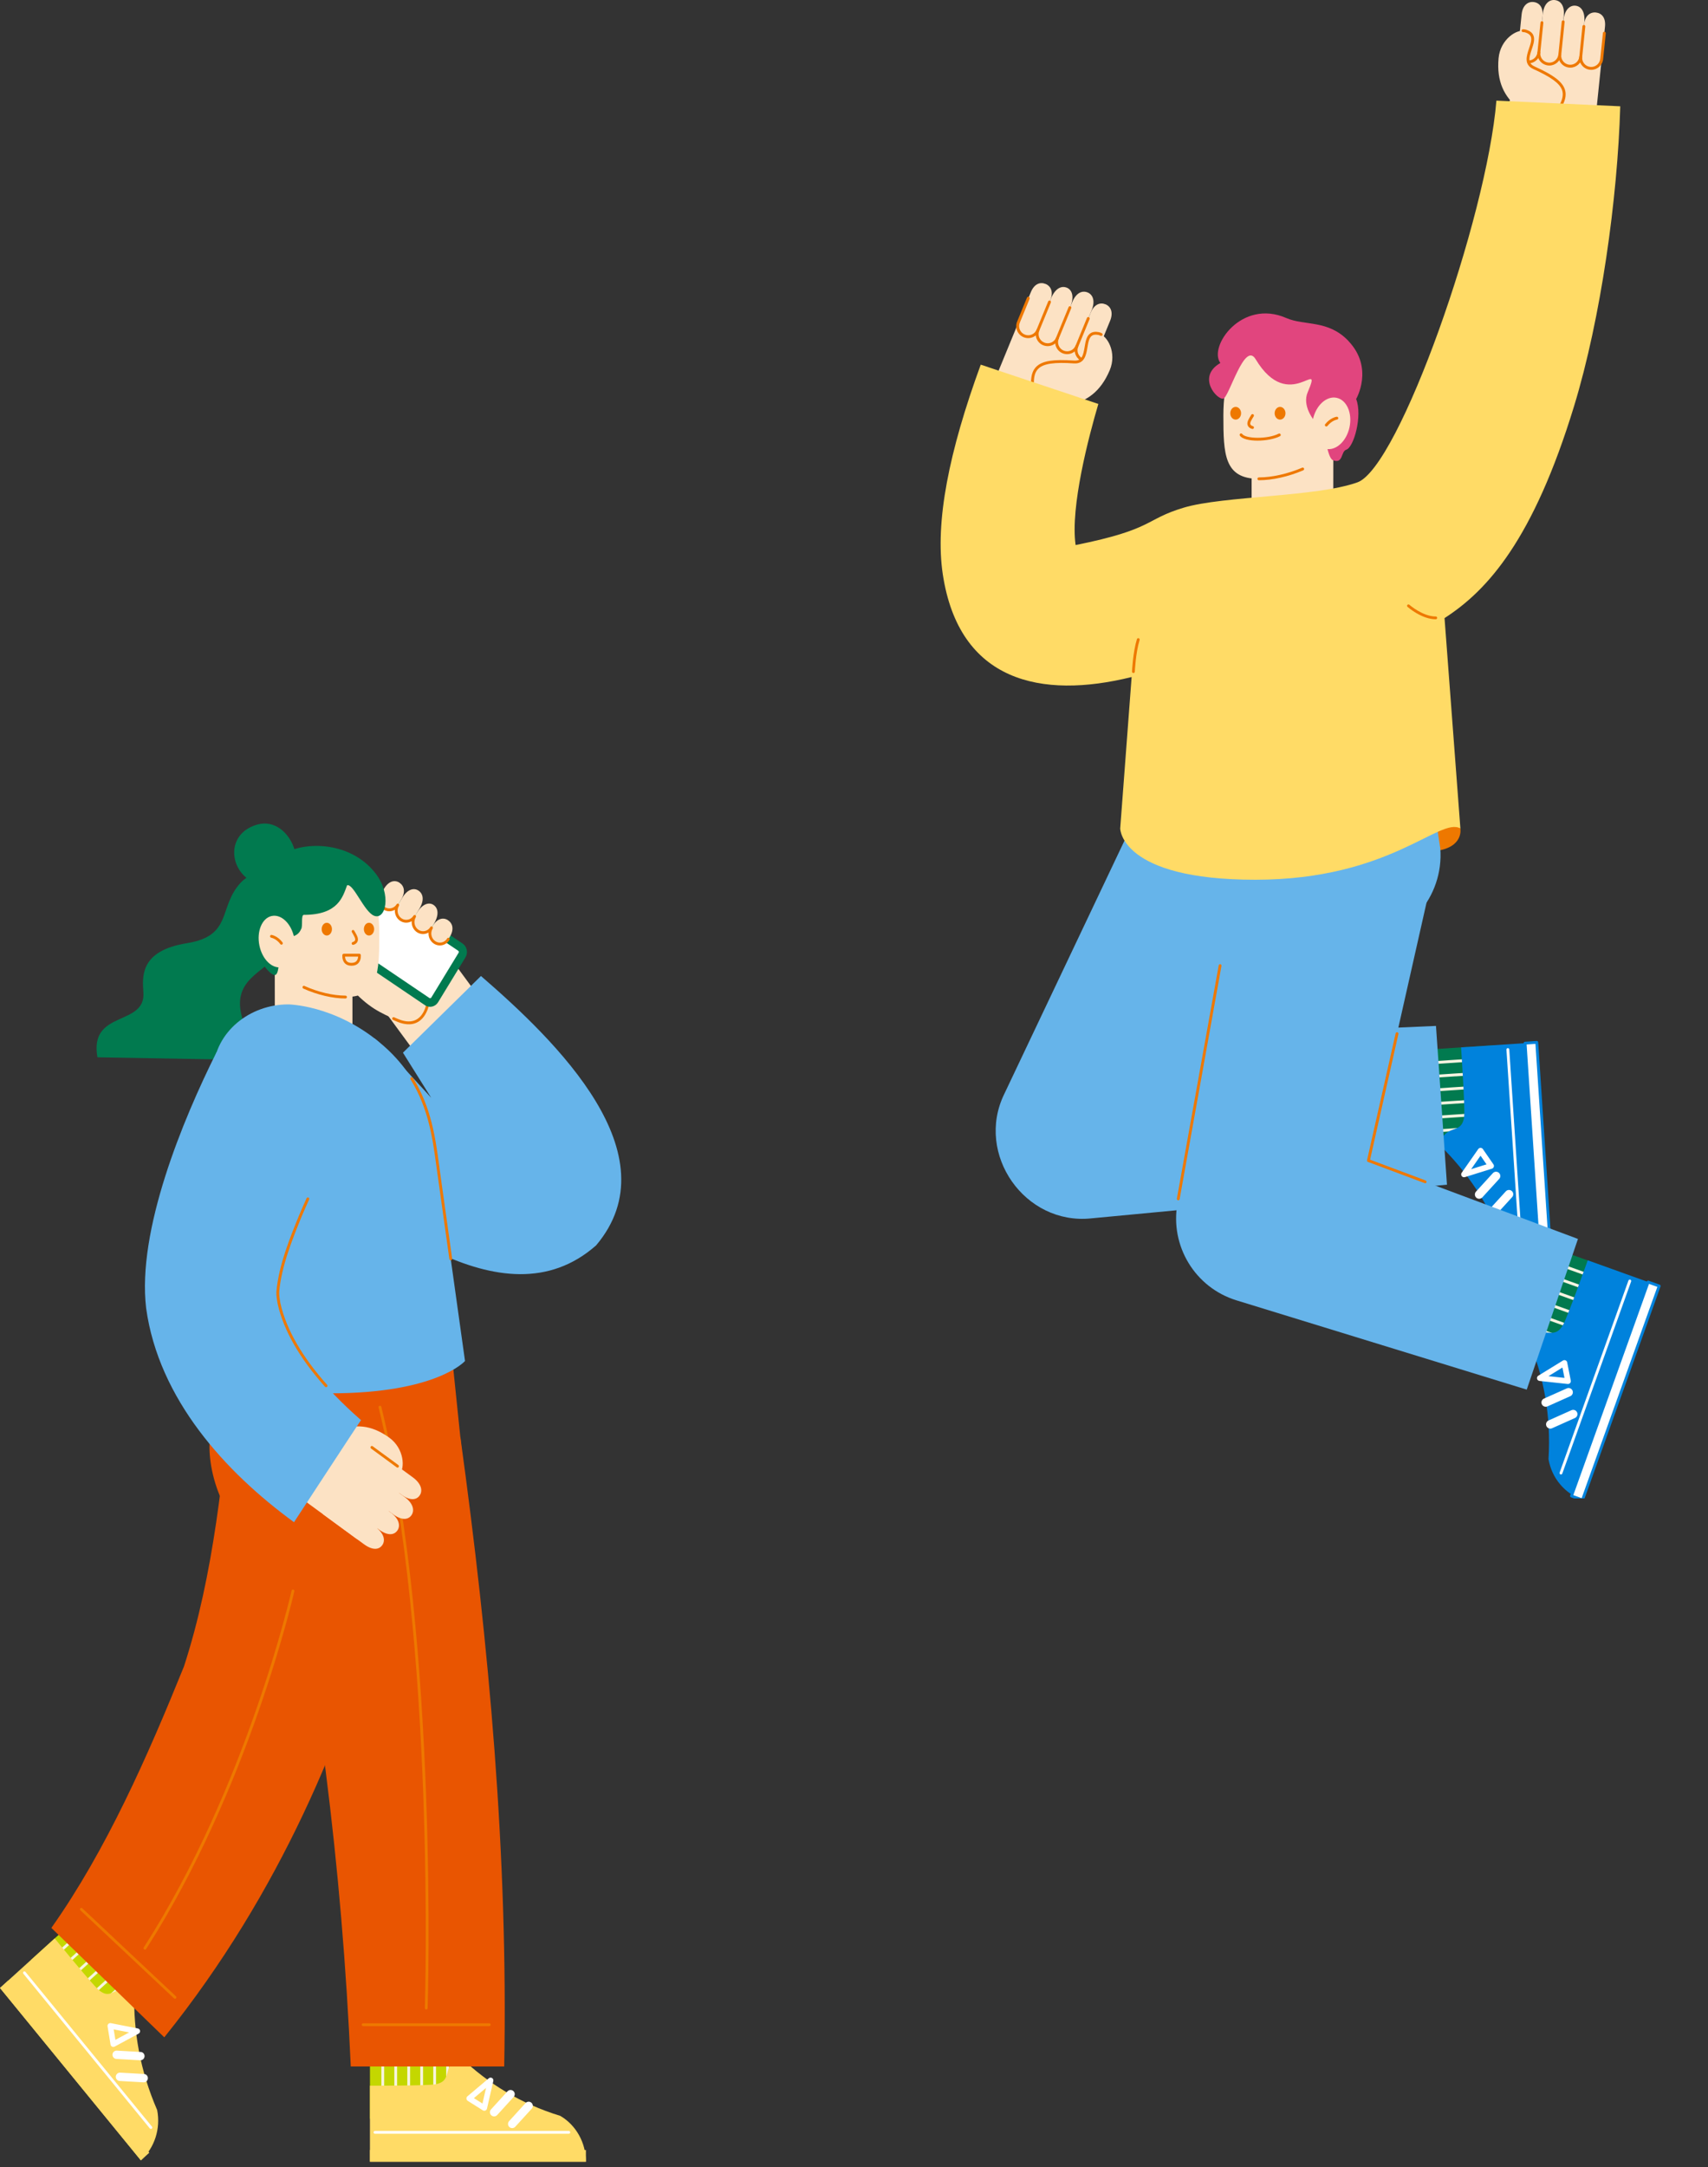
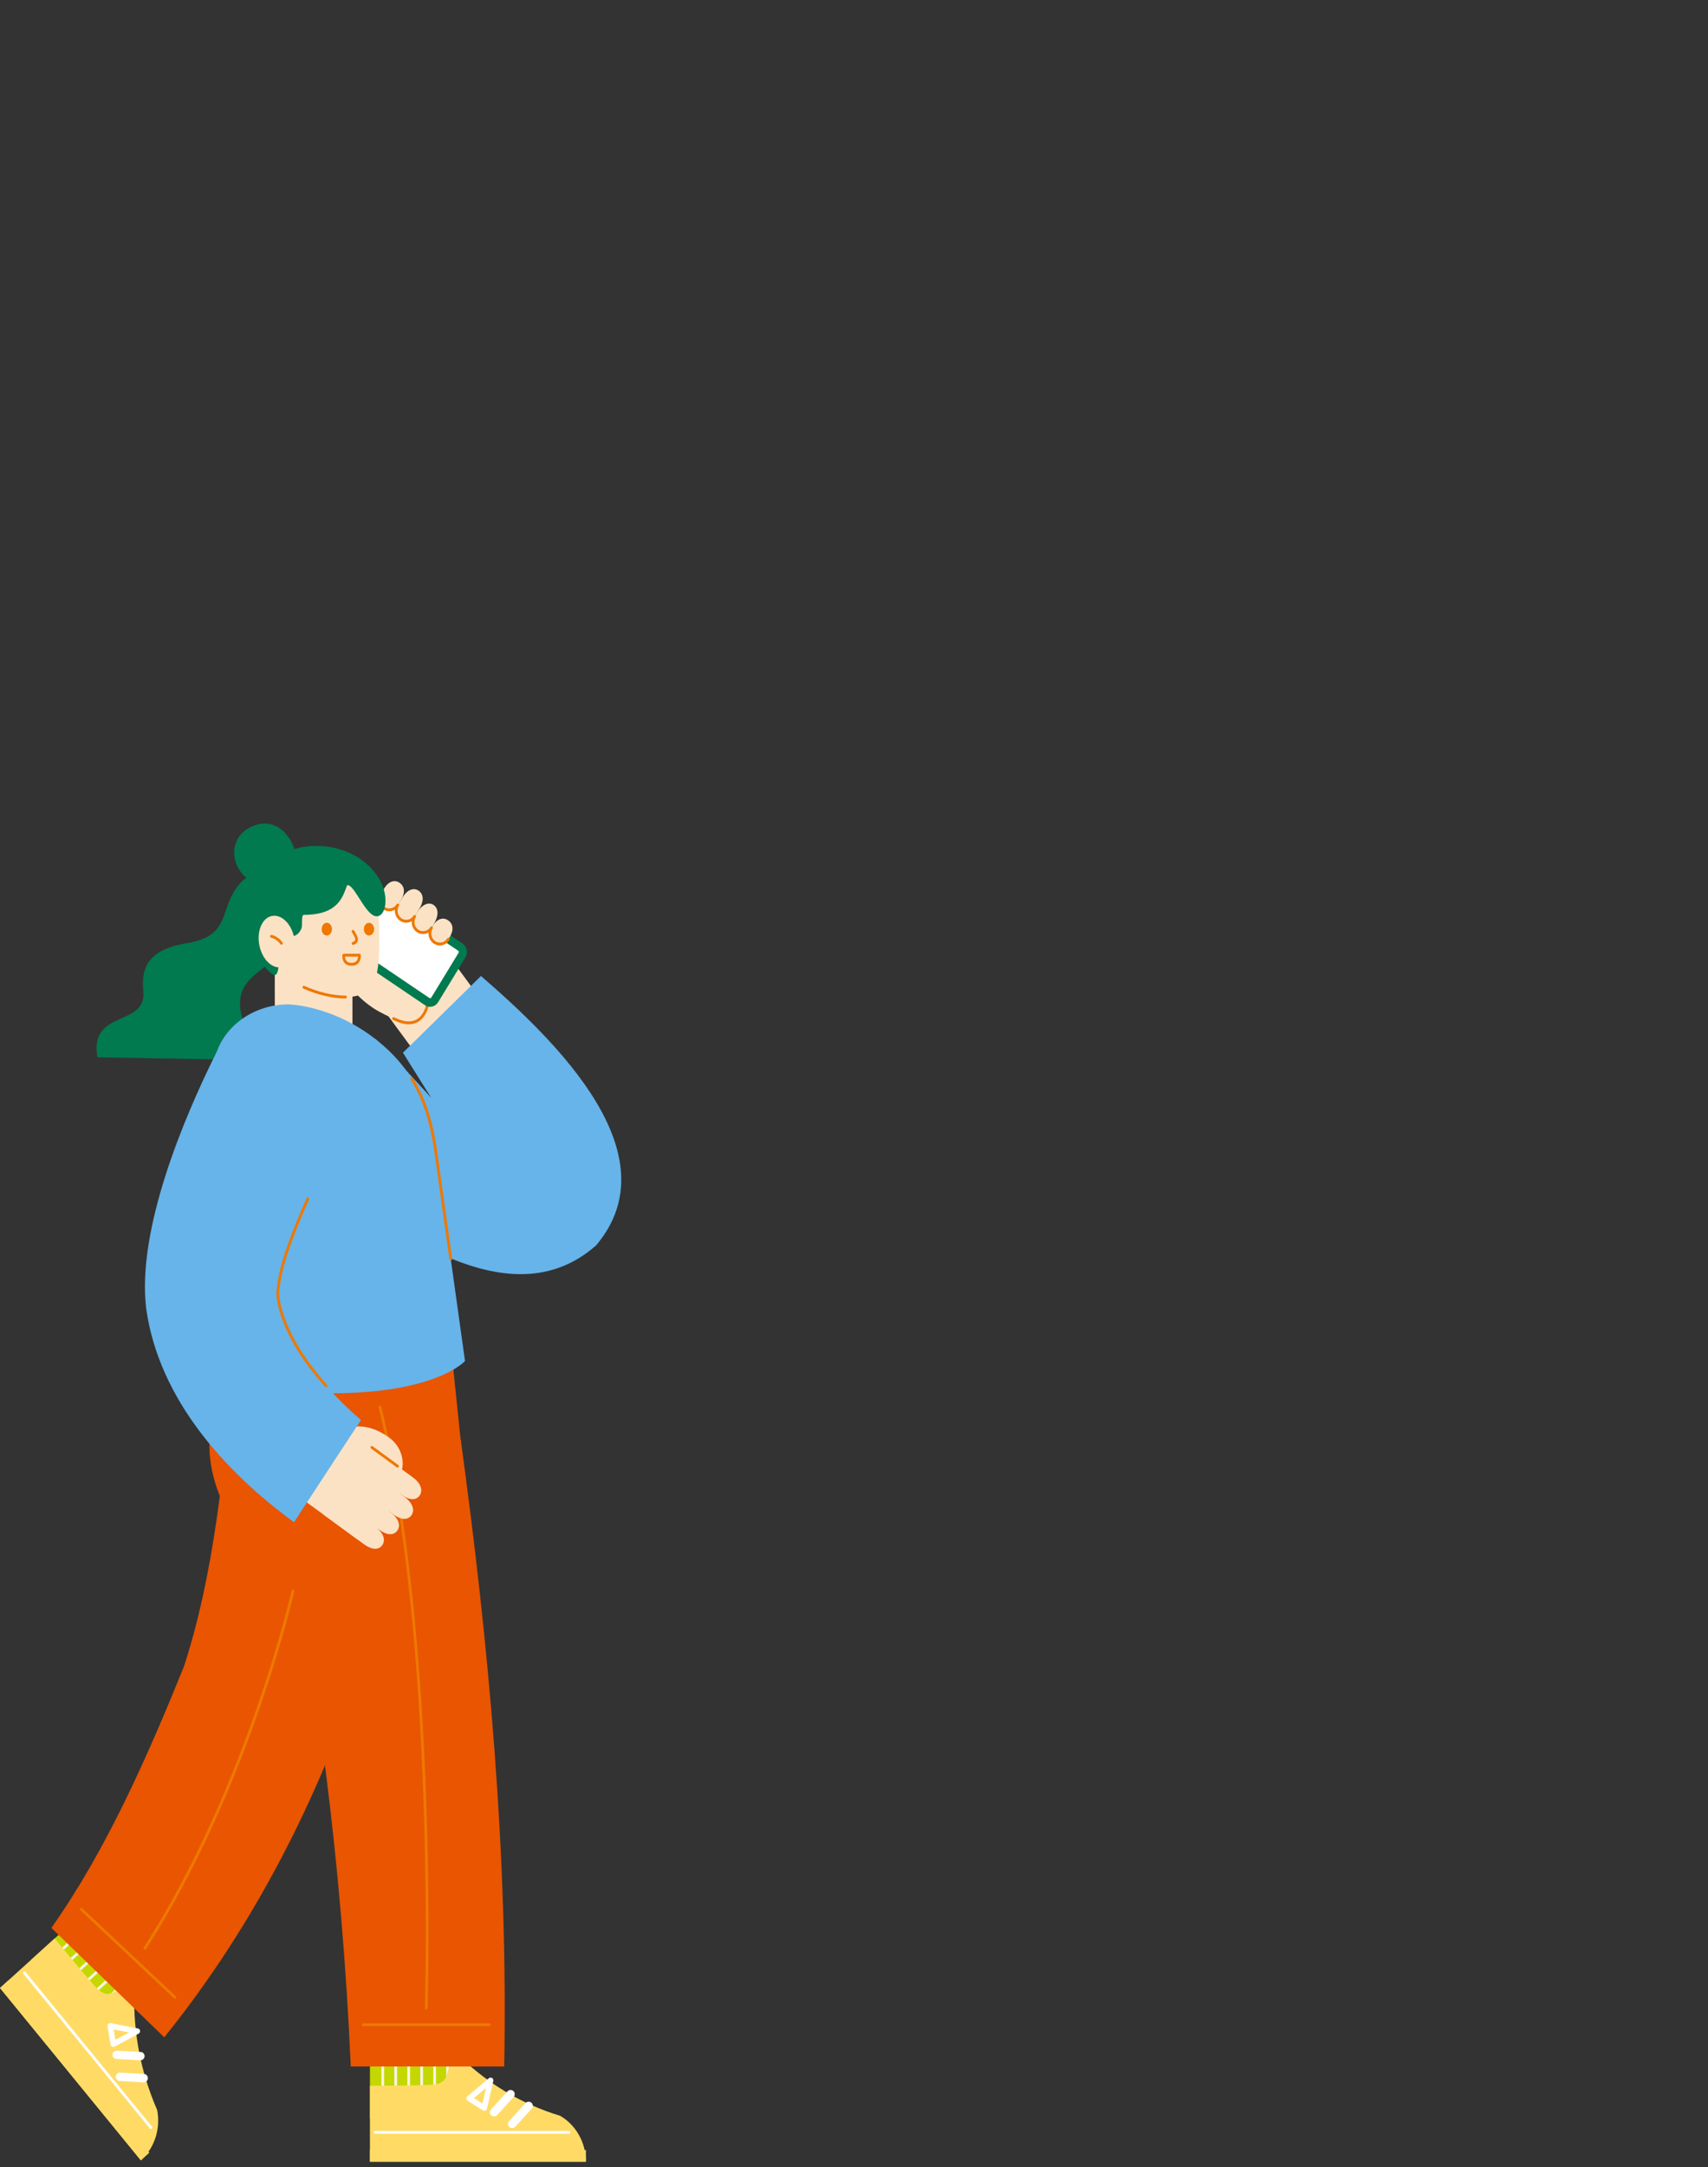
<svg xmlns="http://www.w3.org/2000/svg" width="276" height="350" viewBox="0 0 276 350" fill="none">
  <rect x="0" y="0" width="276" height="350" fill="#333333" stroke="none" />
  <g clip-path="url(#clip0_23448_849)">
    <path d="M231.352 133.795L232.001 137.43C236.584 136.846 235.984 133.795 235.984 133.795C233.822 131.633 231.352 133.795 231.352 133.795Z" fill="#EE7800" />
    <path d="M208.854 55.143C203.141 54.716 197.688 56.136 197.688 67.089C197.688 73.371 197.81 77.332 203.424 77.332C209.038 77.332 218.02 73.375 218.02 67.089C218.02 60.803 214.453 55.567 208.854 55.143Z" fill="#FCE2C4" />
    <path d="M202.252 82.34C202.252 85.625 204.914 88.29 208.202 88.29H209.508C213.514 87.588 215.088 86.026 215.443 84.345L215.458 71.33H202.252V82.344V82.34Z" fill="#FCE2C4" />
    <path d="M210.417 75.534C208.091 76.527 205.54 77.1 203.421 77.1C203.295 77.1 203.191 77.203 203.191 77.329C203.191 77.455 203.295 77.558 203.421 77.558C205.601 77.558 208.217 76.974 210.596 75.954C210.715 75.904 210.768 75.767 210.719 75.652C210.669 75.534 210.532 75.481 210.417 75.53V75.534Z" fill="#EE7800" />
    <path d="M217.914 55.079C214.595 51.584 210.841 52.661 207.851 51.359C200.64 48.208 195.233 55.976 197.199 58.623C193.312 60.868 196.695 64.642 197.684 64.374C198.624 64.118 201.106 55.029 202.894 58.004C208.366 67.109 213.885 57.252 211.299 63.389C210.463 65.371 211.933 67.827 213.568 69.186C214.049 69.217 214.419 73.937 215.389 74.319C217.081 74.983 216.65 72.91 217.547 72.627C218.781 72.241 220.19 67.101 219.143 64.439C219.143 64.439 222.061 59.455 217.906 55.083L217.914 55.079Z" fill="#E1457E" />
    <path d="M215.99 64.248C214.355 63.9 212.641 65.466 212.156 67.742C211.671 70.018 212.603 72.145 214.237 72.493C215.872 72.84 217.586 71.275 218.071 68.998C218.556 66.722 217.625 64.595 215.99 64.248Z" fill="#FCE2C4" />
    <path d="M215.986 67.305C215.944 67.309 214.974 67.458 214.142 68.504C214.062 68.604 214.081 68.749 214.18 68.829C214.222 68.864 214.272 68.879 214.325 68.879C214.394 68.879 214.459 68.848 214.505 68.791C215.219 67.894 216.047 67.76 216.055 67.76C216.181 67.741 216.269 67.626 216.25 67.5C216.231 67.374 216.116 67.286 215.99 67.305H215.986Z" fill="#EE7800" />
    <path d="M241.395 168.801L215.516 170.502L216.524 185.84L242.403 184.14L241.395 168.801Z" fill="#017A4F" />
    <path d="M241.541 170.733L215.662 172.434L215.692 172.895L241.571 171.194L241.541 170.733Z" fill="#F8F4E1" />
    <path d="M241.686 172.936L215.807 174.637L215.837 175.098L241.716 173.397L241.686 172.936Z" fill="#F8F4E1" />
    <path d="M241.834 175.137L215.955 176.838L215.985 177.299L241.864 175.598L241.834 175.137Z" fill="#F8F4E1" />
    <path d="M241.975 177.332L216.096 179.033L216.126 179.494L242.005 177.794L241.975 177.332Z" fill="#F8F4E1" />
    <path d="M242.121 179.536L216.242 181.236L216.272 181.697L242.152 179.997L242.121 179.536Z" fill="#F8F4E1" />
    <path d="M242.266 181.735L216.387 183.436L216.417 183.897L242.296 182.196L242.266 181.735Z" fill="#F8F4E1" />
    <path d="M236.098 169.15C236.098 169.15 236.751 178.777 236.602 180.232C236.384 182.402 235.147 182.13 234.043 182.772C233.36 183.169 232.733 184.032 232.607 184.811L232.596 184.88C237.026 189.203 240.658 194.454 243.075 201.115C244.74 203.696 247.677 205.174 250.744 204.972L248.334 168.344L236.094 169.15H236.098Z" fill="#0082DC" />
    <path d="M243.644 169.272C243.518 169.28 243.422 169.391 243.43 169.517L245.592 202.395C245.599 202.517 245.702 202.609 245.821 202.609C245.825 202.609 245.832 202.609 245.836 202.609C245.962 202.601 246.058 202.49 246.05 202.364L243.888 169.486C243.881 169.36 243.766 169.261 243.644 169.272Z" fill="white" />
    <path d="M243.328 192.401L240.602 195.388C240.346 195.67 240.365 196.106 240.647 196.365C240.781 196.488 240.945 196.545 241.113 196.545C241.301 196.545 241.488 196.469 241.625 196.32L244.352 193.333C244.608 193.051 244.589 192.615 244.306 192.356C244.023 192.1 243.588 192.119 243.328 192.401Z" fill="white" />
    <path d="M241.237 189.458L238.51 192.444C238.254 192.727 238.273 193.162 238.556 193.422C238.689 193.544 238.854 193.602 239.022 193.602C239.209 193.602 239.396 193.525 239.533 193.376L242.26 190.39C242.516 190.107 242.497 189.672 242.214 189.412C241.932 189.156 241.496 189.175 241.237 189.458Z" fill="white" />
    <path d="M239.626 185.576C239.542 185.45 239.401 185.377 239.248 185.377C239.099 185.377 238.958 185.45 238.87 185.576L236.197 189.402C236.082 189.563 236.086 189.78 236.205 189.937C236.292 190.059 236.434 190.124 236.575 190.124C236.621 190.124 236.667 190.116 236.712 190.105L241.085 188.742C241.227 188.699 241.337 188.589 241.383 188.451C241.433 188.314 241.41 188.161 241.326 188.039L239.626 185.579V185.576ZM237.724 188.822L239.244 186.645L240.211 188.043L237.724 188.818V188.822Z" fill="white" />
    <path d="M248.324 168.35L246.434 168.475L248.841 205.104L250.731 204.98L248.324 168.35Z" fill="white" />
    <path d="M248.484 168.169C248.438 168.127 248.377 168.108 248.316 168.112L246.425 168.238C246.299 168.245 246.204 168.356 246.211 168.482L248.621 205.11C248.625 205.171 248.652 205.229 248.698 205.267C248.74 205.305 248.793 205.324 248.85 205.324C248.854 205.324 248.862 205.324 248.866 205.324L250.756 205.198C250.882 205.191 250.977 205.08 250.97 204.954L248.56 168.326C248.556 168.265 248.53 168.207 248.484 168.169ZM249.068 204.851L246.689 168.681L248.117 168.585L250.496 204.751L249.068 204.847V204.851Z" fill="#0082DC" />
    <path d="M237.168 196.603L231.979 211.072L256.391 219.828L261.58 205.358L237.168 196.603Z" fill="#017A4F" />
    <path d="M236.508 198.44L236.352 198.875L260.764 207.63L260.92 207.195L236.508 198.44Z" fill="#F8F4E1" />
    <path d="M235.771 200.506L235.615 200.941L260.028 209.697L260.184 209.262L235.771 200.506Z" fill="#F8F4E1" />
    <path d="M235.025 202.585L234.869 203.02L259.281 211.775L259.437 211.34L235.025 202.585Z" fill="#F8F4E1" />
    <path d="M234.281 204.667L234.125 205.102L258.537 213.857L258.693 213.422L234.281 204.667Z" fill="#F8F4E1" />
    <path d="M233.533 206.737L233.377 207.172L257.789 215.927L257.945 215.492L233.533 206.737Z" fill="#F8F4E1" />
    <path d="M232.789 208.811L232.633 209.246L257.045 218.001L257.201 217.566L232.789 208.811Z" fill="#F8F4E1" />
    <path d="M252.612 213.91C251.547 215.812 250.523 215.071 249.255 215.22C248.468 215.311 247.552 215.854 247.124 216.518L247.086 216.575C249.427 222.304 250.664 228.567 250.229 235.644C250.729 238.676 252.834 241.2 255.725 242.235L268.113 207.681L256.565 203.541C256.565 203.541 253.326 212.63 252.612 213.906V213.91Z" fill="#0082DC" />
    <path d="M263.44 206.664C263.322 206.622 263.188 206.683 263.146 206.801L252.025 237.819C251.983 237.938 252.044 238.071 252.162 238.113C252.189 238.121 252.216 238.128 252.239 238.128C252.334 238.128 252.422 238.071 252.457 237.976L263.577 206.958C263.619 206.839 263.558 206.706 263.44 206.664Z" fill="white" />
    <path d="M253.931 227.748L250.238 229.402C249.891 229.558 249.734 229.967 249.891 230.315C250.005 230.571 250.257 230.723 250.521 230.723C250.616 230.723 250.712 230.704 250.804 230.662L254.497 229.009C254.844 228.852 255.001 228.443 254.844 228.096C254.688 227.748 254.279 227.592 253.931 227.748Z" fill="white" />
    <path d="M253.187 224.221L249.494 225.871C249.147 226.027 248.99 226.436 249.147 226.784C249.261 227.039 249.513 227.192 249.777 227.192C249.872 227.192 249.968 227.173 250.059 227.131L253.752 225.481C254.1 225.325 254.257 224.916 254.1 224.568C253.943 224.221 253.535 224.064 253.187 224.221Z" fill="white" />
-     <path d="M253.253 220.029C253.222 219.88 253.123 219.758 252.985 219.697C252.848 219.636 252.688 219.647 252.558 219.728L248.582 222.172C248.414 222.275 248.33 222.474 248.372 222.664C248.414 222.855 248.574 223.001 248.773 223.02L253.325 223.512C253.325 223.512 253.36 223.512 253.375 223.512C253.505 223.512 253.627 223.459 253.715 223.363C253.814 223.256 253.856 223.107 253.826 222.962L253.245 220.026L253.253 220.029ZM250.217 222.248L252.477 220.858L252.806 222.527L250.217 222.248Z" fill="white" />
    <path d="M266.332 207.056L253.939 241.609L255.722 242.249L268.115 207.696L266.332 207.056Z" fill="white" />
    <path d="M268.191 207.47L266.407 206.832C266.35 206.813 266.285 206.813 266.232 206.839C266.178 206.866 266.132 206.912 266.113 206.969L253.724 241.524C253.705 241.581 253.705 241.646 253.732 241.699C253.759 241.753 253.805 241.799 253.862 241.818L255.645 242.456C255.672 242.463 255.699 242.471 255.722 242.471C255.817 242.471 255.905 242.414 255.939 242.318L268.328 207.764C268.37 207.645 268.309 207.512 268.191 207.47ZM255.584 241.948L254.236 241.463L266.468 207.344L267.817 207.829L255.584 241.948Z" fill="#0082DC" />
    <path d="M230.777 124.186H182.585L182.531 140.768C183.119 148.639 190.028 154.543 197.968 153.947L219.434 152.347C227.374 151.755 233.332 144.892 232.744 137.021L230.777 124.186Z" fill="#66B4EA" />
    <path d="M232.025 139.096L201.297 132.879L190.402 193.624L190.268 194.354C189.042 201.144 193.056 207.93 199.816 210.008L246.709 224.421L254.985 200.086L221.122 187.433L232.021 139.096H232.025Z" fill="#66B4EA" />
    <path d="M199.987 167.09L212.272 144.455L184.325 130.248L162.602 176.004L162.255 176.733C157.58 186.403 165.589 197.894 176.347 196.764L233.819 191.325L232.043 165.685L199.99 167.09H199.987Z" fill="#66B4EA" />
    <path d="M230.382 190.65L221.392 187.289L225.971 166.98C225.998 166.857 225.922 166.739 225.799 166.708C225.677 166.682 225.559 166.758 225.528 166.88L220.903 187.385C220.881 187.495 220.938 187.606 221.045 187.644L230.218 191.074C230.245 191.085 230.271 191.089 230.298 191.089C230.39 191.089 230.474 191.032 230.508 190.944C230.55 190.826 230.493 190.696 230.375 190.654L230.382 190.65Z" fill="#EE7800" />
-     <path d="M197.199 155.725C197.073 155.702 196.958 155.786 196.935 155.908L190.176 193.579C190.153 193.701 190.237 193.819 190.359 193.842C190.374 193.842 190.386 193.842 190.397 193.842C190.504 193.842 190.6 193.766 190.619 193.655L197.378 155.984C197.401 155.862 197.317 155.744 197.195 155.721L197.199 155.725Z" fill="#EE7800" />
    <path d="M206.62 70.038C204.836 70.959 201.285 70.863 200.735 70.095C200.662 69.992 200.517 69.966 200.414 70.042C200.311 70.115 200.288 70.26 200.361 70.363C200.754 70.913 201.919 71.165 203.21 71.165C204.5 71.165 205.94 70.909 206.834 70.447C206.948 70.389 206.99 70.248 206.933 70.137C206.876 70.023 206.735 69.981 206.624 70.038H206.62Z" fill="#EE7800" />
    <path d="M206.847 65.713C206.366 65.713 205.973 66.171 205.973 66.74C205.973 67.309 206.362 67.767 206.847 67.767C207.332 67.767 207.722 67.309 207.722 66.74C207.722 66.171 207.332 65.713 206.847 65.713Z" fill="#EE7800" />
    <path d="M199.675 65.713C199.194 65.713 198.801 66.171 198.801 66.74C198.801 67.309 199.19 67.767 199.675 67.767C200.16 67.767 200.55 67.309 200.55 66.74C200.55 66.171 200.157 65.713 199.675 65.713Z" fill="#EE7800" />
    <path d="M202.589 67.231C202.657 67.124 202.627 66.982 202.52 66.914C202.413 66.845 202.272 66.876 202.203 66.982C202.188 67.005 201.848 67.532 201.691 67.88C201.535 68.224 201.523 68.525 201.657 68.777C201.859 69.163 202.306 69.258 202.356 69.27C202.371 69.27 202.386 69.274 202.398 69.274C202.505 69.274 202.6 69.197 202.623 69.087C202.646 68.961 202.566 68.842 202.444 68.816C202.367 68.8 202.146 68.724 202.065 68.564C202.004 68.441 202.02 68.277 202.111 68.071C202.256 67.754 202.589 67.238 202.592 67.231H202.589Z" fill="#EE7800" />
    <path d="M178.641 49.147C177.774 48.792 176.812 49.128 176.235 50.525L174.024 55.91C173.669 56.777 174.081 57.774 174.952 58.129C175.819 58.484 176.816 58.072 177.171 57.201L179.382 51.816C179.932 50.472 179.512 49.502 178.641 49.143V49.147Z" fill="#FCE2C4" />
    <path d="M175.747 47.23C174.88 46.871 173.89 47.272 173.257 48.815L170.873 54.616C170.518 55.483 170.931 56.48 171.801 56.835C172.668 57.19 173.665 56.778 174.02 55.907L176.403 50.106C177.011 48.628 176.617 47.585 175.747 47.226V47.23Z" fill="#FCE2C4" />
    <path d="M172.384 46.46C171.517 46.105 170.501 46.563 169.814 48.243L167.725 53.327C167.37 54.194 167.782 55.19 168.653 55.545C169.524 55.901 170.517 55.488 170.872 54.617L172.961 49.534C173.622 47.923 173.255 46.815 172.388 46.456L172.384 46.46Z" fill="#FCE2C4" />
    <path d="M168.957 45.859C168.09 45.504 167.136 45.821 166.574 47.188L164.584 52.027C164.229 52.894 164.642 53.891 165.512 54.246C166.379 54.601 167.376 54.188 167.731 53.318L169.721 48.479C170.259 47.169 169.828 46.214 168.961 45.855L168.957 45.859Z" fill="#FCE2C4" />
    <path d="M174.675 50.64L168.485 48.096C167.408 47.653 166.174 48.169 165.731 49.246L159.346 64.785L172.372 70.14L177.555 57.529C178.662 54.833 177.375 51.751 174.679 50.64H174.675Z" fill="#FCE2C4" />
    <path d="M177.51 53.863C174.348 53.278 176.647 58.675 173.543 58.461C168.612 58.121 166.867 58.85 166.84 61.715C166.798 65.854 170.85 65.774 172.588 65.438C175.582 64.861 177.843 63.28 179.321 59.801C180.528 56.952 178.935 54.126 177.514 53.863H177.51Z" fill="#FCE2C4" />
    <path d="M178.053 53.816C177.885 53.728 177.717 53.667 177.553 53.637C176.976 53.53 176.529 53.599 176.178 53.843C175.563 54.275 175.414 55.16 175.273 56.02C175.036 57.452 174.807 58.315 173.558 58.231C170.235 58.002 168.486 58.273 167.52 59.163C166.909 59.728 166.619 60.538 166.607 61.714C166.607 61.84 166.707 61.947 166.837 61.947C166.963 61.947 167.066 61.844 167.066 61.718C167.077 60.679 167.318 59.972 167.83 59.503C168.681 58.716 170.384 58.475 173.524 58.689C175.265 58.812 175.521 57.303 175.723 56.096C175.857 55.298 175.983 54.542 176.438 54.221C176.682 54.049 177.018 54.007 177.465 54.091C177.583 54.114 177.709 54.156 177.831 54.225C177.942 54.286 178.084 54.24 178.145 54.129C178.206 54.019 178.16 53.877 178.049 53.816H178.053Z" fill="#EE7800" />
    <path d="M174.103 55.698C173.985 55.648 173.851 55.705 173.801 55.824C173.652 56.187 173.37 56.469 173.007 56.622C172.644 56.775 172.247 56.775 171.88 56.622C171.132 56.313 170.773 55.453 171.078 54.705L173.106 49.767C173.156 49.648 173.099 49.515 172.98 49.465C172.862 49.416 172.728 49.473 172.679 49.591L170.651 54.529C170.246 55.514 170.719 56.645 171.701 57.05C171.938 57.145 172.186 57.195 172.434 57.195C172.682 57.195 172.938 57.145 173.179 57.046C173.656 56.847 174.027 56.473 174.221 55.999C174.271 55.881 174.214 55.747 174.095 55.698H174.103Z" fill="#EE7800" />
    <path d="M170.962 54.402C170.844 54.352 170.71 54.41 170.661 54.528C170.512 54.891 170.229 55.173 169.866 55.326C169.504 55.479 169.106 55.479 168.74 55.326C167.991 55.017 167.632 54.157 167.938 53.409L169.809 48.853C169.859 48.734 169.801 48.601 169.683 48.551C169.565 48.502 169.431 48.559 169.381 48.677L167.51 53.233C167.105 54.218 167.579 55.349 168.56 55.754C168.797 55.849 169.045 55.899 169.294 55.899C169.542 55.899 169.798 55.849 170.038 55.75C170.516 55.551 170.882 55.177 171.081 54.703C171.13 54.585 171.073 54.452 170.955 54.402H170.962Z" fill="#EE7800" />
    <path d="M167.814 53.109C167.696 53.059 167.562 53.117 167.512 53.235C167.363 53.598 167.081 53.88 166.718 54.033C166.355 54.186 165.958 54.186 165.591 54.033C164.843 53.724 164.484 52.864 164.789 52.116L166.382 48.243C166.432 48.125 166.374 47.991 166.256 47.942C166.137 47.892 166.004 47.949 165.954 48.068L164.362 51.94C163.957 52.925 164.43 54.056 165.412 54.461C165.649 54.556 165.897 54.606 166.145 54.606C166.393 54.606 166.649 54.556 166.89 54.457C167.367 54.258 167.734 53.884 167.932 53.411C167.982 53.292 167.925 53.158 167.806 53.109H167.814Z" fill="#EE7800" />
    <path d="M175.947 51.219C175.828 51.169 175.694 51.227 175.645 51.345L173.804 55.825C173.437 56.718 173.793 57.753 174.629 58.235C174.663 58.254 174.705 58.265 174.744 58.265C174.824 58.265 174.9 58.223 174.942 58.151C175.007 58.04 174.965 57.898 174.858 57.837C174.22 57.475 173.949 56.684 174.228 56.004L176.069 51.525C176.118 51.406 176.061 51.273 175.943 51.223L175.947 51.219Z" fill="#EE7800" />
    <path d="M247.799 0.327C246.864 0.232 246.031 0.889 245.882 2.332L245.286 8.122C245.191 9.058 245.871 9.89 246.802 9.986C247.738 10.081 248.571 9.401 248.67 8.47L249.266 2.68C249.422 1.171 248.731 0.423 247.799 0.327Z" fill="#FCE2C4" />
    <path d="M251.249 0.008C250.313 -0.087 249.473 0.646 249.309 2.235L248.667 8.475C248.572 9.411 249.251 10.243 250.183 10.339C251.119 10.434 251.952 9.754 252.051 8.823L252.692 2.586C252.864 0.925 252.181 0.108 251.249 0.012V0.008Z" fill="#FCE2C4" />
    <path d="M254.578 0.92C253.643 0.824 252.795 1.626 252.619 3.36L252.058 8.825C251.962 9.761 252.642 10.593 253.574 10.689C254.51 10.784 255.342 10.104 255.441 9.173L256.003 3.708C256.19 1.901 255.514 1.015 254.582 0.92H254.578Z" fill="#FCE2C4" />
    <path d="M257.879 2.019C256.943 1.924 256.115 2.561 255.969 3.971L255.435 9.176C255.339 10.112 256.019 10.944 256.951 11.04C257.887 11.135 258.719 10.455 258.818 9.523L259.353 4.318C259.506 2.848 258.815 2.115 257.879 2.019Z" fill="#FCE2C4" />
    <path d="M257.242 4.198L250.586 3.514C247.687 3.216 245.094 5.325 244.796 8.223L243.398 21.785L257.407 23.228L259.129 6.516C259.247 5.355 258.403 4.32 257.246 4.198H257.242Z" fill="#FCE2C4" />
    <path d="M247.881 10.944C245.043 9.664 249.622 5.994 246.559 5.017C245.185 4.577 242.443 6.315 242.16 9.397C241.816 13.162 243.061 15.622 245.425 17.547C246.796 18.662 250.329 20.652 252.25 16.982C253.579 14.442 252.387 12.972 247.881 10.944Z" fill="#FCE2C4" />
    <path d="M247.981 10.738C246.847 10.226 247.049 9.355 247.515 7.98C247.794 7.155 248.084 6.304 247.748 5.635C247.557 5.253 247.191 4.982 246.633 4.803C246.473 4.753 246.297 4.726 246.106 4.723C245.98 4.723 245.877 4.826 245.877 4.952C245.877 5.078 245.98 5.181 246.106 5.185C246.247 5.185 246.377 5.204 246.492 5.242C246.923 5.38 247.202 5.578 247.336 5.842C247.588 6.338 247.34 7.064 247.08 7.831C246.687 8.992 246.194 10.44 247.79 11.158C250.658 12.452 252.045 13.468 252.423 14.564C252.648 15.221 252.53 15.958 252.048 16.879C251.991 16.993 252.033 17.131 252.144 17.188C252.178 17.207 252.217 17.215 252.251 17.215C252.335 17.215 252.415 17.169 252.457 17.092C253.003 16.05 253.129 15.198 252.858 14.415C252.43 13.17 251.014 12.105 247.977 10.738H247.981Z" fill="#EE7800" />
    <path d="M252.62 3.282C252.498 3.271 252.38 3.362 252.368 3.488L251.822 8.801C251.738 9.607 251.016 10.195 250.21 10.111C249.405 10.027 248.816 9.305 248.9 8.499C248.912 8.373 248.82 8.258 248.694 8.247C248.572 8.235 248.454 8.327 248.442 8.453C248.331 9.511 249.107 10.462 250.165 10.573C250.233 10.58 250.298 10.584 250.363 10.584C251.341 10.584 252.181 9.843 252.284 8.85L252.83 3.538C252.842 3.412 252.75 3.297 252.624 3.286L252.62 3.282Z" fill="#EE7800" />
    <path d="M255.963 4.036C255.841 4.025 255.722 4.116 255.711 4.242L255.207 9.142C255.123 9.948 254.397 10.536 253.595 10.452C253.206 10.41 252.854 10.223 252.606 9.917C252.358 9.612 252.243 9.23 252.285 8.84C252.297 8.714 252.205 8.6 252.079 8.588C251.957 8.577 251.839 8.669 251.827 8.795C251.774 9.306 251.923 9.81 252.251 10.211C252.576 10.613 253.038 10.861 253.549 10.914C253.618 10.922 253.683 10.926 253.748 10.926C254.726 10.926 255.566 10.185 255.669 9.192L256.173 4.292C256.185 4.166 256.093 4.051 255.967 4.04L255.963 4.036Z" fill="#EE7800" />
    <path d="M259.271 5.122C259.145 5.111 259.031 5.202 259.019 5.328L258.592 9.495C258.508 10.301 257.782 10.889 256.98 10.805C256.59 10.763 256.239 10.576 255.991 10.27C255.743 9.965 255.628 9.583 255.67 9.193C255.682 9.067 255.59 8.953 255.464 8.941C255.334 8.93 255.223 9.021 255.212 9.147C255.158 9.659 255.307 10.163 255.636 10.564C255.96 10.965 256.422 11.213 256.934 11.267C257.003 11.274 257.068 11.278 257.133 11.278C258.11 11.278 258.951 10.537 259.054 9.544L259.481 5.378C259.493 5.252 259.401 5.137 259.275 5.126L259.271 5.122Z" fill="#EE7800" />
    <path d="M249.188 3.427C249.062 3.415 248.947 3.507 248.936 3.633L248.439 8.453C248.363 9.186 247.752 9.751 247.018 9.77C246.892 9.77 246.789 9.881 246.793 10.007C246.793 10.133 246.9 10.232 247.022 10.232H247.03C247.996 10.206 248.798 9.461 248.897 8.498L249.394 3.679C249.405 3.553 249.314 3.438 249.188 3.427Z" fill="#EE7800" />
    <path d="M219.353 77.898C212.807 80.262 197.664 80.079 191.287 81.985C184.913 83.89 186.555 85.464 173.811 88.026C172.921 81.87 175.972 70.352 177.485 65.235L158.481 58.891C153.345 72.926 151.072 84.291 152.348 92.743C154.976 110.112 168.235 112.957 182.862 109.34L181.017 133.797C181.017 133.797 181.036 142.077 202.847 142.077C224.657 142.077 232.65 131.869 235.988 133.797L233.426 99.823C240.361 95.355 247.766 87.171 254.361 65.582C258.688 51.421 261.385 32.112 261.82 17.165L241.808 16.252C240.231 35.358 226.059 75.477 219.356 77.898H219.353Z" fill="#FFDB66" />
    <path d="M232.003 99.563C229.91 99.563 227.764 97.692 227.745 97.672C227.649 97.592 227.508 97.6 227.428 97.692C227.344 97.787 227.355 97.928 227.447 98.008C227.539 98.089 229.742 100.01 232.007 100.01C232.133 100.01 232.232 99.91 232.232 99.784C232.232 99.658 232.133 99.559 232.007 99.559L232.003 99.563Z" fill="#EE7800" />
    <path d="M184.003 103.071C183.881 103.033 183.758 103.102 183.72 103.22C183.071 105.332 182.93 108.33 182.926 108.456C182.922 108.582 183.018 108.685 183.14 108.693C183.14 108.693 183.147 108.693 183.151 108.693C183.27 108.693 183.373 108.597 183.377 108.479C183.377 108.448 183.518 105.412 184.152 103.354C184.19 103.235 184.121 103.109 184.003 103.071Z" fill="#EE7800" />
  </g>
  <g clip-path="url(#clip1_23448_849)">
    <path d="M38.925 142.517C35.191 146.527 37.684 151.122 30.19 152.328C22.719 153.534 22.972 157.544 23.172 160.272C23.572 165.803 14.345 163.045 15.747 170.751L36.978 171.123C36.978 171.123 41.257 170.616 39.328 164.993C36.901 157.909 43.147 157.141 45.263 153.557C51.294 143.358 42.732 138.434 38.929 142.517H38.925Z" fill="#017A4F" />
    <path d="M63.291 157.279C58.85 156.849 56.108 152.113 53.572 153.242C50.876 154.44 54.26 156.922 56.657 159.565C59.53 162.73 61.451 163.567 64.129 164.739C65.68 165.419 67.797 165.684 68.865 163.033C69.929 160.394 67.97 157.732 63.295 157.279H63.291Z" fill="#FCE2C4" />
    <path d="M65.886 148.79L60.854 152.889C58.661 154.675 58.261 157.99 59.955 160.299L71.064 175.407L81.651 166.783L68.702 149.17C68.022 148.248 66.762 148.079 65.886 148.794V148.79Z" fill="#FCE2C4" />
    <path d="M69.152 161.814C69.033 161.799 68.922 161.887 68.906 162.014C68.868 162.321 68.787 162.632 68.664 162.94C67.665 165.421 65.695 165.172 64.216 164.522L63.682 164.288C63.571 164.238 63.444 164.296 63.394 164.411C63.348 164.53 63.398 164.664 63.513 164.714L64.028 164.941C66.098 165.848 67.723 165.463 68.691 163.877C68.829 163.65 68.956 163.397 69.068 163.12C69.206 162.775 69.298 162.421 69.34 162.072C69.356 161.945 69.271 161.83 69.152 161.814Z" fill="#EE7800" />
    <path d="M74.395 152.969L60.213 143.381C59.806 143.105 59.264 143.231 59.003 143.658L54.586 150.899C54.325 151.329 54.444 151.897 54.851 152.174L69.033 161.762C69.44 162.038 69.982 161.912 70.243 161.485L74.66 154.244C74.922 153.814 74.803 153.246 74.395 152.969Z" fill="white" />
    <path d="M74.754 152.384L60.572 142.796C59.861 142.315 58.908 142.534 58.451 143.284L54.034 150.524C53.577 151.273 53.784 152.276 54.495 152.756L68.677 162.344C69.388 162.824 70.34 162.605 70.797 161.856L75.215 154.615C75.672 153.866 75.465 152.864 74.754 152.384ZM74.109 153.866L69.691 161.107C69.626 161.215 69.491 161.245 69.388 161.176L55.206 151.588C55.106 151.519 55.075 151.377 55.14 151.27L59.558 144.029C59.623 143.921 59.757 143.89 59.861 143.96L74.043 153.547C74.143 153.617 74.174 153.759 74.109 153.866Z" fill="#017A4F" />
    <path d="M64.564 142.563C63.811 142.056 62.824 142.268 62.079 143.489L61.572 144.323C61.088 145.114 61.307 146.167 62.06 146.674C62.812 147.181 63.811 146.95 64.291 146.163L64.799 145.329C65.578 144.054 65.313 143.074 64.564 142.567V142.563Z" fill="#FCE2C4" />
    <path d="M67.632 143.836C66.88 143.329 65.854 143.601 65.032 144.95L64.294 146.16C63.81 146.951 64.029 148.003 64.782 148.51C65.535 149.018 66.534 148.787 67.014 148L67.752 146.79C68.608 145.384 68.382 144.347 67.632 143.836Z" fill="#FCE2C4" />
    <path d="M70.061 146.148C69.308 145.641 68.244 145.975 67.349 147.442L67.007 147.999C66.523 148.79 66.742 149.843 67.495 150.35C68.248 150.857 69.247 150.627 69.727 149.839L70.069 149.282C71.002 147.753 70.81 146.658 70.057 146.148H70.061Z" fill="#FCE2C4" />
    <path d="M72.402 148.621C71.649 148.114 70.673 148.31 69.943 149.501L69.736 149.839C69.252 150.63 69.471 151.683 70.224 152.19C70.977 152.697 71.975 152.466 72.456 151.679L72.663 151.341C73.424 150.096 73.151 149.132 72.402 148.621Z" fill="#FCE2C4" />
    <path d="M72.268 151.556C71.853 152.24 70.985 152.436 70.336 151.998C69.687 151.56 69.498 150.649 69.913 149.966C69.979 149.858 69.948 149.716 69.848 149.647C69.744 149.578 69.61 149.608 69.544 149.716C69.13 150.4 68.261 150.596 67.612 150.158C66.963 149.72 66.775 148.809 67.19 148.126C67.255 148.018 67.224 147.876 67.124 147.807C67.021 147.738 66.886 147.768 66.821 147.876C66.406 148.56 65.538 148.756 64.889 148.318C64.24 147.88 64.051 146.969 64.466 146.286C64.532 146.178 64.501 146.036 64.401 145.967C64.297 145.898 64.163 145.928 64.097 146.036C63.683 146.72 62.815 146.916 62.165 146.478C61.85 146.266 61.635 145.936 61.555 145.552C61.474 145.168 61.543 144.776 61.743 144.446C61.808 144.338 61.777 144.196 61.678 144.127C61.574 144.058 61.439 144.088 61.374 144.196C61.109 144.63 61.021 145.149 61.124 145.652C61.228 146.155 61.512 146.589 61.927 146.866C62.515 147.261 63.237 147.261 63.809 146.931C63.76 147.619 64.059 148.31 64.647 148.706C65.234 149.101 65.957 149.101 66.529 148.771C66.479 149.459 66.779 150.15 67.367 150.546C67.954 150.941 68.676 150.941 69.249 150.607C69.199 151.295 69.498 151.986 70.086 152.382C70.939 152.958 72.076 152.697 72.621 151.802C72.687 151.694 72.656 151.552 72.556 151.483C72.452 151.414 72.318 151.444 72.253 151.552L72.268 151.556Z" fill="#EE7800" />
    <path d="M55.602 153.109C55.491 153.055 55.364 153.109 55.31 153.22C55.261 153.336 55.31 153.474 55.418 153.528C55.441 153.539 57.604 154.607 59.033 155.84C59.125 155.921 59.263 155.905 59.34 155.809C59.344 155.802 59.352 155.794 59.355 155.786C59.413 155.69 59.398 155.56 59.309 155.483C57.838 154.211 55.691 153.151 55.602 153.109Z" fill="#EE7800" />
    <path d="M77.72 157.625L65.113 170.009L69.68 177.296C69.68 177.296 61.978 168.761 60.518 167.697L46.701 186.754C59.735 195.619 81.154 214.519 96.331 201.124C108.715 186.45 89.931 168.177 77.72 157.625Z" fill="#66B4EA" />
    <path d="M41.617 133.157C35.002 134.963 37.73 144.243 44.778 142.799C50.702 141.581 47.191 131.64 41.617 133.157Z" fill="#017A4F" />
    <path d="M50.677 138.82C45.353 139.242 41.961 144.486 41.961 150.77C41.961 157.055 50.5 161.019 55.84 161.019C61.179 161.019 61.29 157.058 61.29 150.77C61.29 139.811 56.108 138.39 50.677 138.82Z" fill="#FCE2C4" />
    <path d="M44.414 168.038C44.752 169.72 46.246 171.284 50.057 171.986H51.297C54.42 171.986 56.952 169.321 56.952 166.032V155.012H44.398L44.414 168.038Z" fill="#FCE2C4" />
    <path d="M55.837 160.793C53.821 160.793 51.397 160.221 49.188 159.226C49.077 159.176 48.95 159.229 48.9 159.349C48.854 159.464 48.904 159.602 49.015 159.652C51.278 160.67 53.767 161.254 55.837 161.254C55.96 161.254 56.056 161.15 56.056 161.023C56.056 160.897 55.956 160.793 55.837 160.793Z" fill="#EE7800" />
    <path d="M45.29 138.283C41.602 141.214 37.657 146.661 42.528 155.711C42.874 156.353 43.884 157.494 44.406 157.463C45.328 157.405 44.894 153.721 45.497 152.942C45.528 152.669 45.616 152.419 45.824 152.223C46.861 150.956 48.002 151.54 48.651 150.061C48.974 149.642 48.593 147.748 49.104 147.748C54.67 147.748 55.389 144.817 56.088 142.97C57.117 142.651 58.827 147.241 60.444 147.89C62.322 148.643 63.333 144.483 60.694 141.064C56.445 135.56 48.382 135.832 45.29 138.287V138.283Z" fill="#017A4F" />
    <path d="M43.893 147.933C42.341 148.278 41.454 150.407 41.915 152.688C42.376 154.966 44.005 156.53 45.56 156.184C47.112 155.838 47.999 153.71 47.538 151.432C47.078 149.154 45.449 147.591 43.893 147.937V147.933Z" fill="#FCE2C4" />
    <path d="M43.892 150.985C43.773 150.966 43.662 151.054 43.646 151.181C43.631 151.308 43.712 151.423 43.831 151.442C43.846 151.442 44.63 151.58 45.306 152.475C45.348 152.533 45.413 152.564 45.479 152.564C45.525 152.564 45.575 152.548 45.613 152.514C45.709 152.433 45.725 152.291 45.648 152.191C44.856 151.143 43.931 150.997 43.892 150.989V150.985Z" fill="#EE7800" />
    <path d="M52.81 149.029C52.349 149.029 51.98 149.49 51.98 150.059C51.98 150.627 52.353 151.084 52.81 151.084C53.267 151.084 53.64 150.623 53.64 150.059C53.64 149.494 53.267 149.029 52.81 149.029Z" fill="#EE7800" />
    <path d="M59.629 149.029C59.168 149.029 58.799 149.49 58.799 150.059C58.799 150.627 59.171 151.084 59.629 151.084C60.086 151.084 60.458 150.623 60.458 150.059C60.458 149.494 60.086 149.029 59.629 149.029Z" fill="#EE7800" />
    <path d="M57.232 150.296C57.166 150.188 57.032 150.157 56.928 150.226C56.828 150.296 56.798 150.438 56.863 150.545C56.863 150.549 57.182 151.068 57.32 151.386C57.408 151.594 57.424 151.759 57.366 151.882C57.289 152.043 57.078 152.12 57.005 152.136C56.886 152.162 56.809 152.281 56.832 152.404C56.851 152.516 56.944 152.593 57.047 152.593C57.063 152.593 57.074 152.593 57.09 152.589C57.136 152.577 57.566 152.485 57.754 152.097C57.881 151.844 57.865 151.54 57.719 151.198C57.57 150.849 57.247 150.322 57.232 150.299V150.296Z" fill="#EE7800" />
    <path d="M58.086 154.033H55.543C55.431 154.033 55.339 154.118 55.324 154.233C55.324 154.264 55.236 154.986 55.662 155.497C55.923 155.808 56.303 155.965 56.799 155.965C57.295 155.965 57.69 155.808 57.955 155.493C58.382 154.986 58.309 154.268 58.305 154.237C58.293 154.122 58.197 154.033 58.086 154.033ZM57.625 155.189C57.448 155.397 57.168 155.504 56.799 155.504C56.43 155.504 56.165 155.401 55.992 155.193C55.812 154.978 55.766 154.686 55.754 154.494H57.867C57.855 154.686 57.806 154.974 57.621 155.189H57.625Z" fill="#EE7800" />
    <path d="M5.004 316.528L14.534 328.183L33.222 311.258L23.688 299.6L5.004 316.528Z" fill="#C4D700" />
    <path d="M24.89 301.073L6.205 318.004L6.507 318.337L25.192 301.406L24.89 301.073Z" fill="#F8F4E1" />
    <path d="M26.253 302.749L7.568 319.68L7.87 320.013L26.555 303.082L26.253 302.749Z" fill="#F8F4E1" />
    <path d="M27.616 304.428L8.934 321.361L9.235 321.694L27.917 304.761L27.616 304.428Z" fill="#F8F4E1" />
    <path d="M28.994 306.092L10.303 323.016L10.604 323.349L29.295 306.425L28.994 306.092Z" fill="#F8F4E1" />
    <path d="M30.354 307.762L11.672 324.695L11.974 325.028L30.656 308.095L30.354 307.762Z" fill="#F8F4E1" />
    <path d="M31.734 309.425L13.049 326.355L13.351 326.689L32.035 309.758L31.734 309.425Z" fill="#F8F4E1" />
    <path d="M21.692 321.826L21.638 321.784C21.035 321.315 20.032 321.139 19.306 321.335C18.131 321.65 17.47 322.71 15.88 321.315C14.812 320.378 8.839 313.049 8.839 313.049L0 321.058L22.764 348.896C24.976 346.891 25.986 343.779 25.395 340.768C22.598 334.314 21.561 328.022 21.688 321.83L21.692 321.826Z" fill="#FFDB66" />
    <path d="M4.118 318.464C4.042 318.368 3.899 318.352 3.803 318.433C3.707 318.514 3.692 318.652 3.773 318.748L24.209 343.736C24.255 343.789 24.316 343.816 24.381 343.816C24.431 343.816 24.481 343.801 24.523 343.766C24.619 343.69 24.635 343.547 24.554 343.451L4.118 318.464Z" fill="white" />
    <path d="M23.26 334.948L19.423 334.729C19.05 334.71 18.732 334.991 18.712 335.363C18.689 335.736 18.974 336.055 19.346 336.074L23.183 336.293C23.183 336.293 23.21 336.293 23.222 336.293C23.575 336.293 23.875 336.016 23.894 335.655C23.917 335.283 23.633 334.964 23.26 334.945V334.948Z" fill="white" />
    <path d="M22.725 331.39L18.888 331.171C18.515 331.148 18.196 331.432 18.177 331.805C18.154 332.178 18.438 332.496 18.811 332.516L22.648 332.735C22.648 332.735 22.675 332.735 22.687 332.735C23.04 332.735 23.34 332.458 23.359 332.097C23.382 331.724 23.098 331.406 22.725 331.386V331.39Z" fill="white" />
    <path d="M22.27 327.593L17.911 326.736C17.765 326.71 17.615 326.752 17.511 326.855C17.407 326.959 17.358 327.105 17.381 327.251L17.864 330.201C17.888 330.343 17.98 330.466 18.11 330.532C18.172 330.562 18.241 330.578 18.31 330.578C18.383 330.578 18.456 330.559 18.525 330.524L22.401 328.43C22.566 328.342 22.659 328.154 22.632 327.966C22.605 327.777 22.459 327.628 22.274 327.593H22.27ZM18.648 329.429L18.372 327.743L20.868 328.235L18.652 329.433L18.648 329.429Z" fill="white" />
    <path d="M0 321.057L22.764 348.895L24.127 347.658L1.364 319.82L0 321.057Z" fill="#FFDB66" />
    <path d="M74.396 316.225H59.783V342.173H74.396V316.225Z" fill="#C4D700" />
    <path d="M62.076 316.225H61.627V342.173H62.076V316.225Z" fill="#F8F4E1" />
    <path d="M64.17 316.225H63.721V342.173H64.17V316.225Z" fill="#F8F4E1" />
-     <path d="M66.268 316.225H65.818V342.173H66.268V316.225Z" fill="#F8F4E1" />
+     <path d="M66.268 316.225H65.818V342.173H66.268Z" fill="#F8F4E1" />
    <path d="M68.364 316.225H67.914V342.173H68.364V316.225Z" fill="#F8F4E1" />
    <path d="M70.461 316.225H70.012V342.173H70.461V316.225Z" fill="#F8F4E1" />
    <path d="M72.551 316.225H72.102V342.173H72.551V316.225Z" fill="#F8F4E1" />
    <path d="M90.544 341.712C84.072 339.734 78.867 336.453 74.488 332.312L74.422 332.328C73.689 332.505 72.909 333.184 72.575 333.895C72.037 335.04 72.367 336.258 70.324 336.615C68.952 336.857 59.779 336.838 59.779 336.838V349.114H94.674C94.674 346.038 93.091 343.206 90.537 341.712H90.544Z" fill="#FFDB66" />
    <path d="M91.918 344.148H60.592C60.469 344.148 60.365 344.248 60.365 344.371C60.365 344.494 60.465 344.594 60.592 344.594H91.918C92.041 344.594 92.144 344.494 92.144 344.371C92.144 344.248 92.044 344.148 91.918 344.148Z" fill="white" />
    <path d="M84.929 339.64L82.267 342.559C82.018 342.836 82.037 343.262 82.309 343.512C82.44 343.631 82.602 343.688 82.763 343.688C82.947 343.688 83.128 343.615 83.262 343.469L85.924 340.55C86.174 340.273 86.155 339.847 85.882 339.597C85.605 339.348 85.179 339.367 84.929 339.64Z" fill="white" />
    <path d="M82.007 337.747L79.345 340.666C79.096 340.943 79.115 341.369 79.388 341.619C79.518 341.738 79.68 341.796 79.841 341.796C80.025 341.796 80.206 341.723 80.34 341.577L83.002 338.657C83.252 338.381 83.233 337.954 82.96 337.705C82.687 337.455 82.257 337.474 82.007 337.747Z" fill="white" />
    <path d="M79.513 335.597C79.348 335.497 79.137 335.512 78.991 335.635L75.53 338.555C75.419 338.647 75.361 338.785 75.373 338.931C75.384 339.073 75.461 339.204 75.58 339.281L78.019 340.817C78.092 340.863 78.177 340.886 78.257 340.886C78.315 340.886 78.373 340.875 78.43 340.852C78.565 340.798 78.665 340.679 78.695 340.537L79.717 336.081C79.759 335.893 79.679 335.697 79.513 335.597ZM77.962 339.719L76.579 338.847L78.542 337.191L77.962 339.719Z" fill="white" />
    <path d="M94.678 347.227H59.783V349.12H94.678V347.227Z" fill="#FFDB66" />
    <path d="M29.706 269.18C23.891 283.538 17.184 298.8 8.299 311.357L26.545 329.027C64.582 281.791 67.662 225.577 67.662 225.577L37.596 222.15C36.106 237.881 34.577 254.248 29.71 269.18H29.706Z" fill="#E95501" />
    <path d="M36.554 219.428C36.554 219.428 33.85 227.998 33.85 233.691C33.85 239.929 37.795 250.166 46.422 250.166H58.991C65.079 250.166 72.032 242 74.667 234.797L73.023 218.863L36.55 219.428H36.554Z" fill="#E95501" />
    <path d="M44.432 238.81C51.358 269.91 55.264 301.842 56.682 333.733L81.477 333.729C82.123 299.734 79.023 265.707 74.394 232.096L44.435 238.81H44.432Z" fill="#E95501" />
    <path d="M79.064 326.762H58.682C58.555 326.762 58.455 326.862 58.455 326.988C58.455 327.115 58.555 327.215 58.682 327.215H79.064C79.191 327.215 79.29 327.115 79.29 326.988C79.29 326.862 79.191 326.762 79.064 326.762Z" fill="#EE7800" />
    <path d="M13.305 308.188C13.213 308.103 13.071 308.107 12.986 308.199C12.902 308.291 12.906 308.433 12.998 308.518L28.125 322.735C28.167 322.777 28.225 322.796 28.279 322.796C28.34 322.796 28.398 322.773 28.444 322.723C28.528 322.631 28.524 322.489 28.432 322.404L13.301 308.188H13.305Z" fill="#EE7800" />
    <path d="M61.348 227.03C61.225 227.061 61.152 227.184 61.183 227.303C70.436 265.236 68.673 323.705 68.654 324.292C68.65 324.419 68.75 324.523 68.873 324.527H68.881C69.004 324.527 69.104 324.431 69.107 324.308C69.127 323.72 70.89 265.19 61.624 227.196C61.594 227.073 61.471 227 61.352 227.03H61.348Z" fill="#EE7800" />
    <path d="M47.39 256.714C47.267 256.687 47.148 256.764 47.117 256.887C47.048 257.202 39.892 288.57 23.232 314.511C23.163 314.614 23.194 314.757 23.301 314.826C23.34 314.849 23.382 314.86 23.424 314.86C23.497 314.86 23.57 314.822 23.616 314.757C40.322 288.743 47.494 257.302 47.563 256.987C47.59 256.864 47.513 256.745 47.39 256.714Z" fill="#EE7800" />
    <path d="M66.705 238.589L58.131 232.316L56.287 235.109L64.861 241.382C66.278 242.419 67.327 242.258 67.834 241.486C68.345 240.714 68.065 239.584 66.705 238.585V238.589Z" fill="#FCE2C4" />
    <path d="M65.385 241.772L58.609 236.812L56.766 239.605L63.542 244.564C64.959 245.601 66.008 245.44 66.515 244.668C67.022 243.896 66.745 242.763 65.385 241.768V241.772Z" fill="#FCE2C4" />
    <path d="M63.104 244.247L57.488 240.137L55.645 242.929L61.261 247.04C62.678 248.077 63.727 247.915 64.234 247.143C64.745 246.371 64.464 245.238 63.104 244.243V244.247Z" fill="#FCE2C4" />
    <path d="M60.669 246.605L54.008 241.73L52.164 244.523L58.825 249.398C60.242 250.435 61.291 250.274 61.798 249.501C62.309 248.729 62.029 247.596 60.669 246.601V246.605Z" fill="#FCE2C4" />
    <path d="M62.646 235.034L52.006 227.248L44.365 238.818L57.48 248.414C58.39 249.078 59.638 248.844 60.272 247.884L63.906 242.387C65.489 239.99 64.924 236.702 62.65 235.034H62.646Z" fill="#FCE2C4" />
    <path d="M62.887 232.166C59.914 230.042 57.294 229.942 54.605 231.083C53.045 231.744 49.769 233.872 51.935 237.333C53.437 239.726 55.208 239.392 58.969 236.43C61.339 234.563 62.284 240.352 64.508 238.143C65.507 237.152 65.322 233.91 62.887 232.17V232.166Z" fill="#FCE2C4" />
    <path d="M60.216 233.563C60.116 233.49 59.982 233.517 59.913 233.62C59.844 233.724 59.867 233.87 59.967 233.943L64.115 236.981C64.215 237.054 64.35 237.028 64.419 236.924C64.488 236.82 64.465 236.674 64.365 236.601L60.216 233.563Z" fill="#EE7800" />
    <path d="M61.302 168.319C53.93 162.246 46.563 162.211 46.563 162.211C40.459 162.211 34.758 166.529 34.401 172.947L31.785 219.8C31.785 219.8 36.191 225.02 53.392 225.02C70.594 225.02 75.142 219.8 75.142 219.8L70.886 189.369C69.983 182.923 69.365 174.96 61.302 168.319Z" fill="#66B4EA" />
    <path d="M70.95 188.143C70.359 183.771 69.686 178.82 66.721 174.076C66.656 173.968 66.513 173.938 66.41 174.003C66.302 174.068 66.272 174.21 66.337 174.314C69.249 178.977 69.913 183.879 70.501 188.204C70.555 188.608 70.608 189.003 70.666 189.395L72.617 203.339C72.633 203.45 72.729 203.535 72.84 203.535C72.852 203.535 72.863 203.535 72.871 203.535C72.994 203.516 73.082 203.404 73.063 203.277L71.112 189.337C71.058 188.946 71.004 188.55 70.95 188.147V188.143Z" fill="#EE7800" />
    <path d="M58.261 229.274L58.118 229.155C52.725 224.414 46.733 217.784 45.093 210.578C44.977 209.906 44.854 209.272 44.881 208.611C45.231 204.586 46.879 200.422 48.496 196.453C50.025 192.823 51.842 189.101 53.724 185.586C54.212 184.691 55.095 183.067 55.618 182.187L35.532 169.902H35.005C29.535 180.842 22.118 198.716 23.616 211.277C25.644 225.974 36.45 237.778 47.509 245.834C47.524 245.834 58.322 229.289 58.345 229.347L58.322 229.327L58.261 229.274Z" fill="#66B4EA" />
    <path d="M45.321 210.534L45.294 210.388C45.191 209.781 45.091 209.205 45.114 208.629C45.471 204.5 47.269 200.082 48.709 196.54C49.097 195.618 49.516 194.666 49.954 193.705C50.008 193.59 49.954 193.456 49.843 193.406C49.727 193.352 49.593 193.406 49.543 193.517C49.105 194.481 48.686 195.438 48.294 196.367C46.839 199.944 45.029 204.392 44.664 208.602C44.638 209.24 44.741 209.835 44.853 210.469L44.88 210.626C45.848 214.883 48.421 219.365 52.524 223.956C52.57 224.006 52.631 224.033 52.693 224.033C52.747 224.033 52.8 224.013 52.843 223.975C52.935 223.89 52.943 223.748 52.862 223.656C48.809 219.123 46.274 214.71 45.325 210.542L45.321 210.534Z" fill="#EE7800" />
  </g>
  <defs>
    <clipPath id="clip0_23448_849">
-       <rect width="123.327" height="242" fill="white" transform="translate(152)" />
-     </clipPath>
+       </clipPath>
    <clipPath id="clip1_23448_849">
      <rect width="111.205" height="216.116" fill="white" transform="translate(0 133)" />
    </clipPath>
  </defs>
</svg>